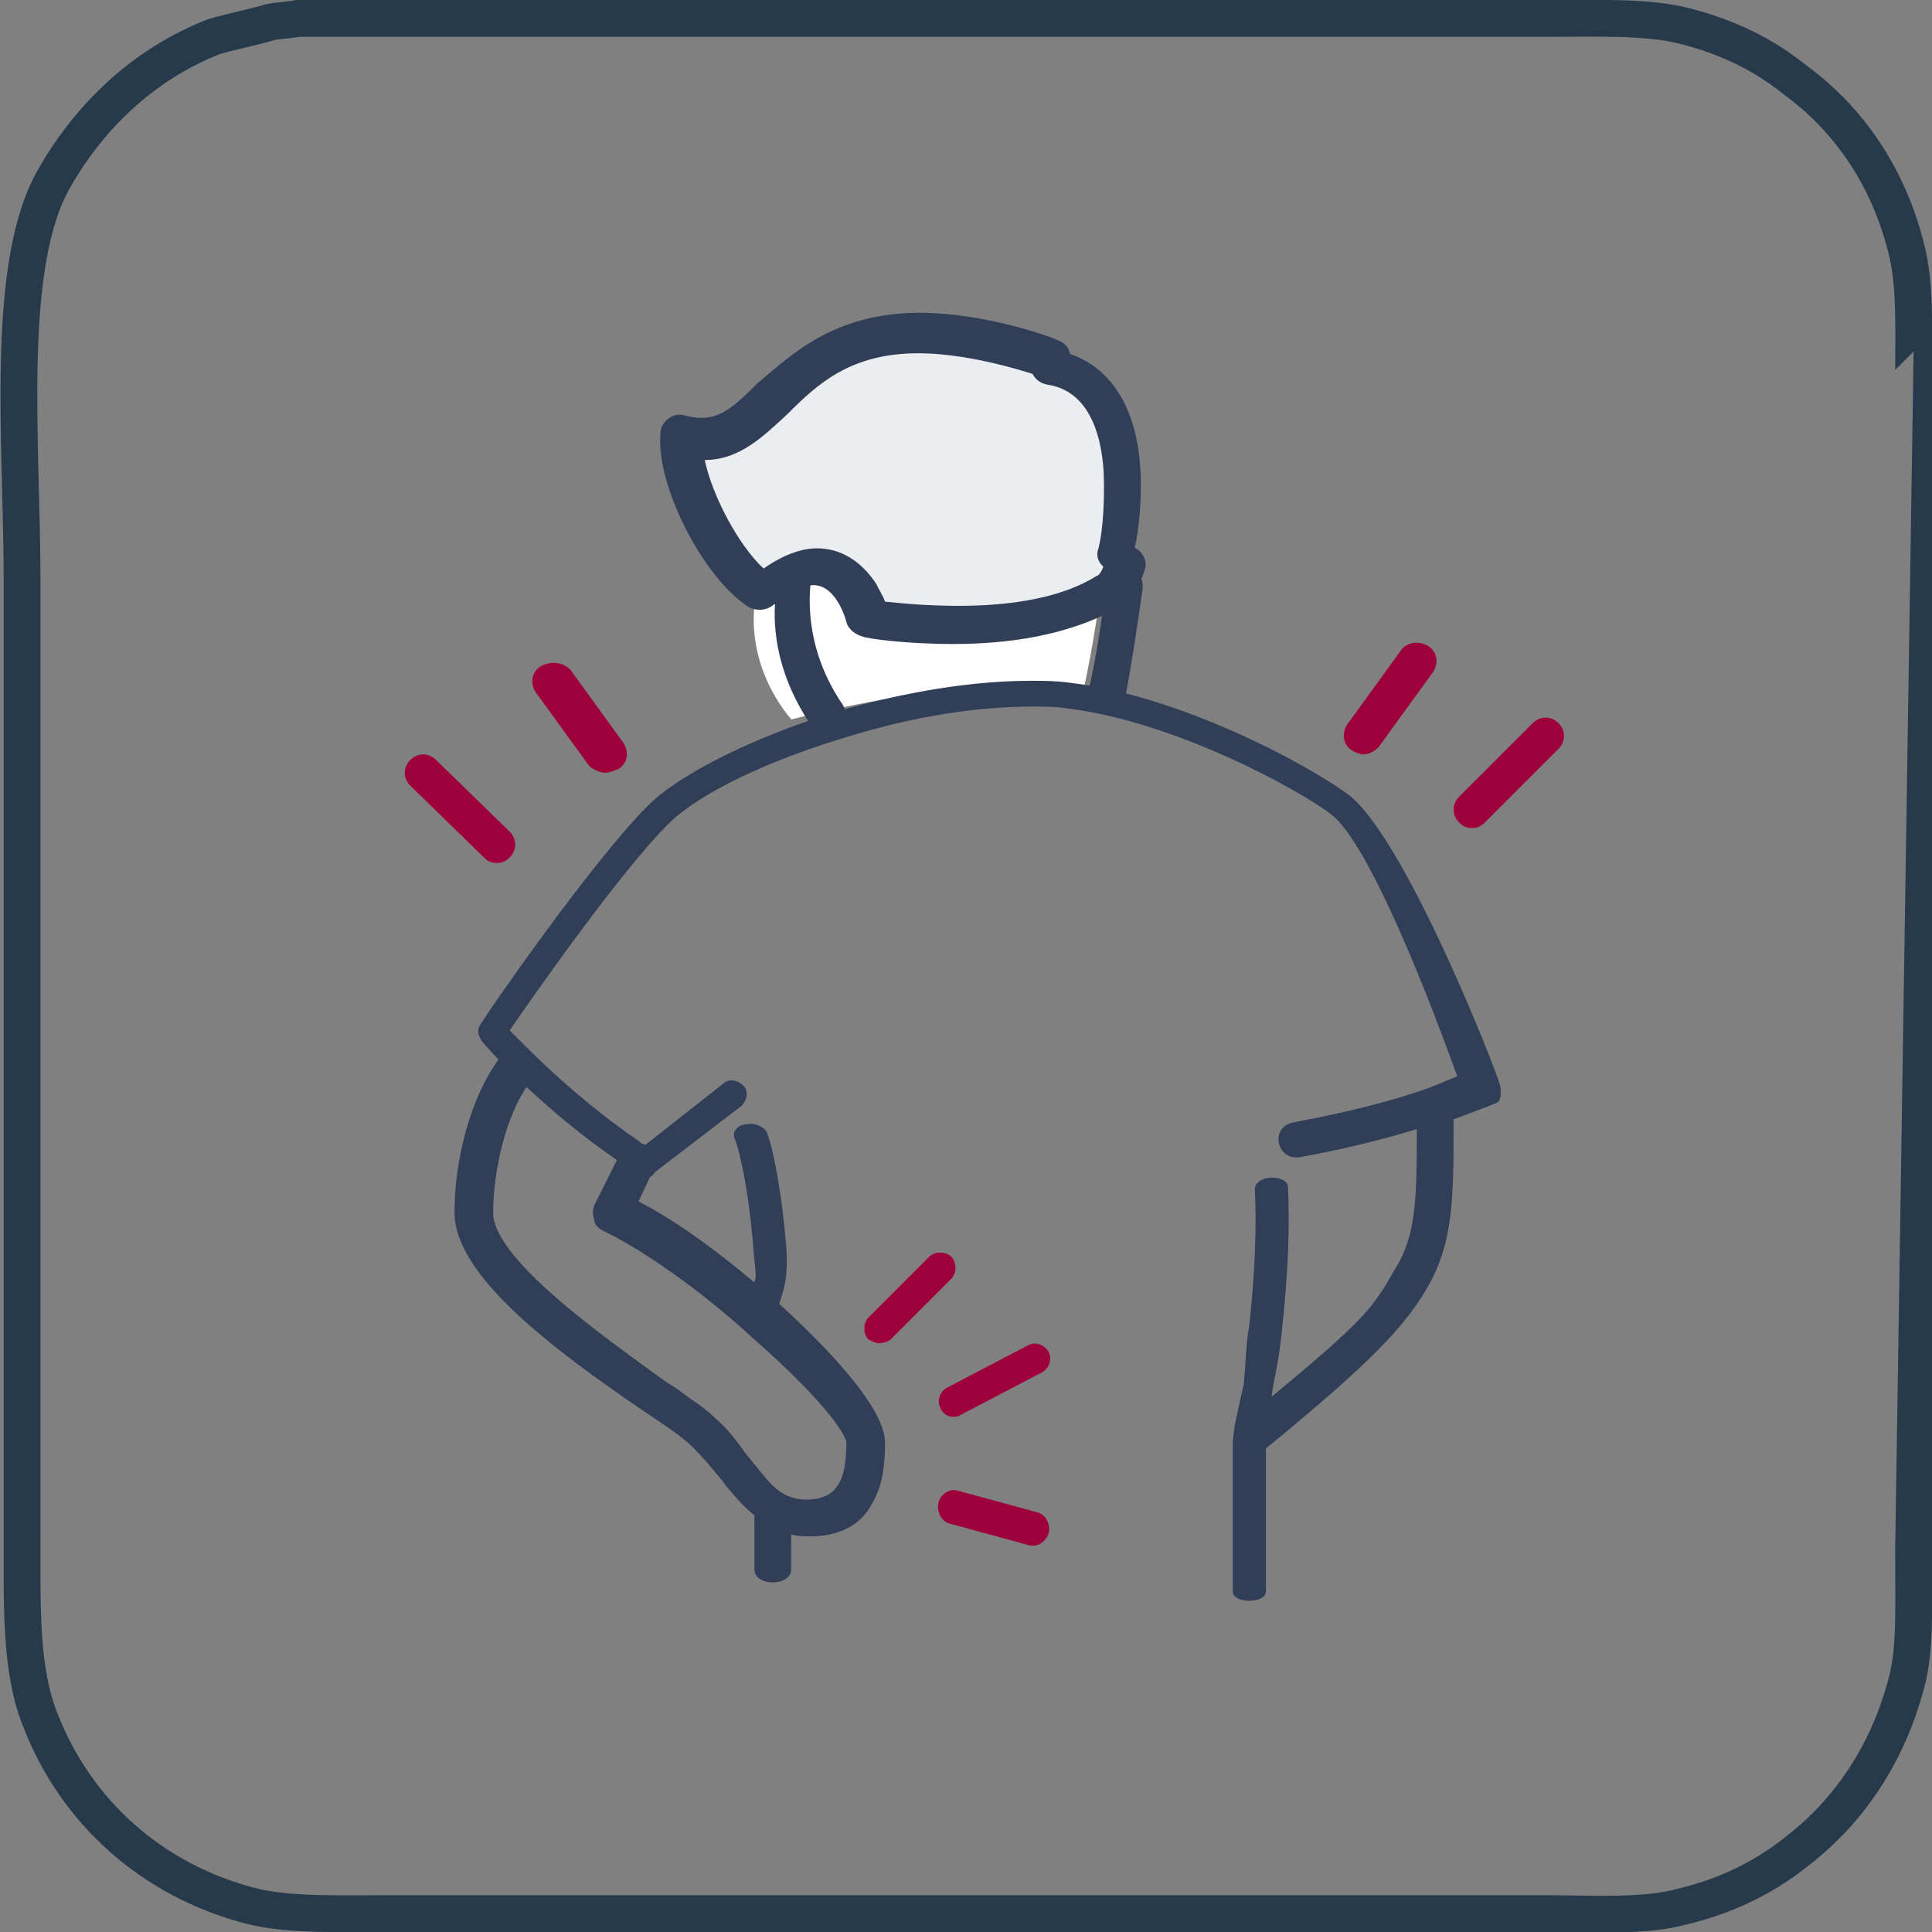
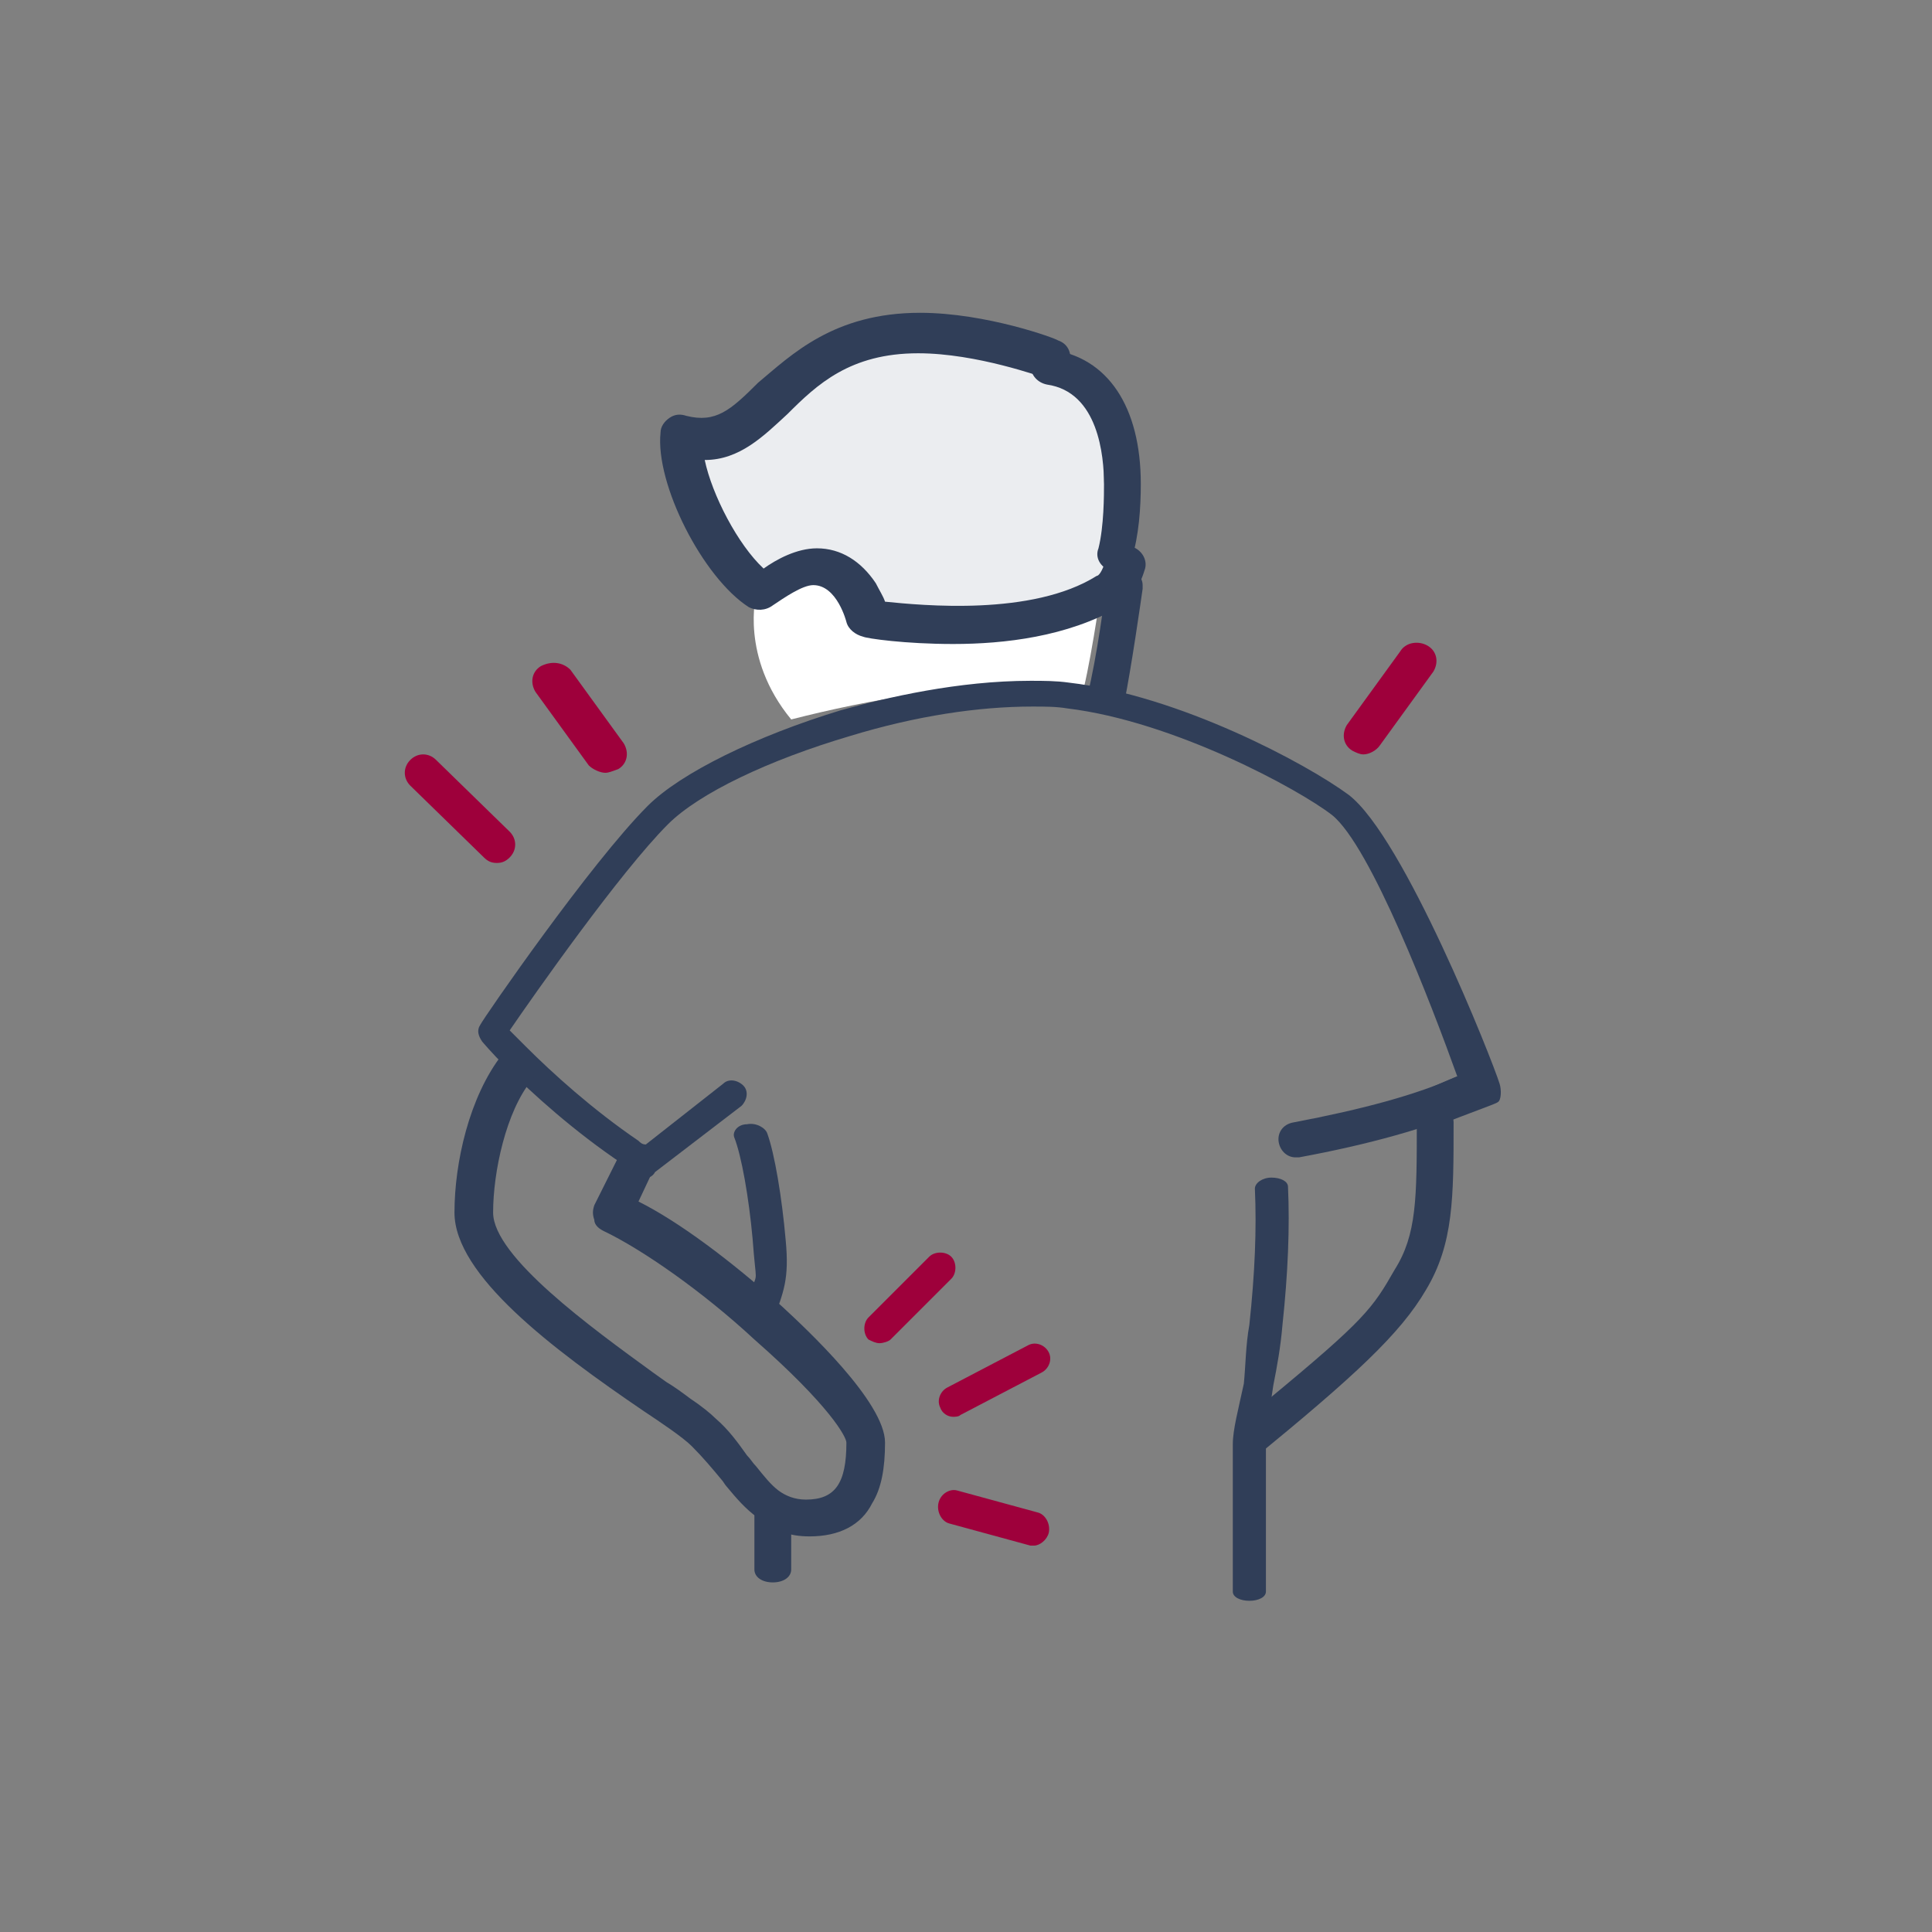
<svg xmlns="http://www.w3.org/2000/svg" version="1.1" id="Layer_1" x="0px" y="0px" viewBox="0 0 105 105" style="enable-background:new 0 0 105 105;" xml:space="preserve">
  <rect x="0" y="0" width="105" height="105" fill="#808080" stroke="none" />
  <style type="text/css">
	.st0{fill:none;stroke:#263A4B;stroke-width:2;}
	.st1{fill-rule:evenodd;clip-rule:evenodd;fill:#EBEDF0;}
	.st2{fill-rule:evenodd;clip-rule:evenodd;fill:#FFFFFF;}
	.st3{fill-rule:evenodd;clip-rule:evenodd;fill:#303E58;}
	.st4{fill:#303E58;}
	.st5{fill-rule:evenodd;clip-rule:evenodd;fill:#9E003B;}
</style>
  <g id="_x2D_Layout">
    <g id="_x31_.0-Chagas-Disease" transform="translate(-669, -1967)">
      <g id="Symptoms" transform="translate(120, 1783)">
        <g id="Row-1-symptoms" transform="translate(0, 185)">
          <g id="body-aches" transform="translate(550, 0)">
-             <path id="Path" class="st0" d="M103,19.1c0-2.3,0.1-4.7-0.4-6.6c-1-4-3.2-7.1-6.1-9.2c-1.6-1.3-3.6-2.3-6-2.9       c-2-0.5-4.7-0.4-7.2-0.4H15.2c-0.5,0.1-1,0.1-1.5,0.2c-1,0.3-2.1,0.5-3.1,0.8C6.8,2.5,3.9,5.3,2,8.6       c-2.8,4.7-1.8,14.5-1.8,21.9v52c0,3.8-0.1,7.3,1,10c1.9,4.9,6,8.7,11.5,10.1c2,0.5,4.8,0.4,7.3,0.4h62.9c2.6,0,5.5,0.2,7.6-0.4       c2.5-0.6,4.6-1.7,6.3-3.1c2.7-2.1,4.8-5.2,5.8-9c0.5-1.8,0.4-4.1,0.4-6.3C103,84.2,103,19.1,103,19.1z" />
            <g transform="translate(21, 16)">
              <path id="Fill-3" class="st1" d="M38,8.9c0,1.2,0.5,2.9,0.2,4.1c0,0-0.1,1-0.2,1c-0.2,0.6-0.6,0.7-1,0.9        c-4.4,2.7-12.5,0.8-12.5,0.8S23.9,13,21.8,13c-1.2,0-2.7,1.3-2.7,1.3C17,13,14.8,8.6,15,6.3C19.5,7.6,19.7,1,27.2,1        C30.5,1,34,2.3,34,2.3C37.6,2.8,38,7.2,38,8.9" />
              <path id="Fill-5" class="st2" d="M24.7,16.5c0,0,7.9,1.2,12.4-1.2c0.4-0.2,0.7-0.7,0.9-1.2c-0.1,0.5-0.6,4.2-1.1,6.3        c-0.9-0.1-1.8-0.2-2.6-0.2c-4.2,0-9,0.8-13.3,1.9c-2.8-3.4-1.9-6.8-1.9-6.8s1.6-1.2,2.8-1.2C24.1,14,24.7,16.5,24.7,16.5" />
              <path id="Fill-7" class="st3" d="M38.6,14c-0.1,0-0.2,0-0.3,0c-0.5-0.2-0.8-0.7-0.6-1.2C38,11.6,38,9.9,38,9.3        c0-1.5-0.3-5-3.1-5.4C34.4,3.8,34,3.4,34,2.8c0.1-0.5,0.6-0.9,1.1-0.8C38.2,2.4,40,5.1,40,9.3c0,1.3-0.1,2.8-0.5,4.1        C39.4,13.7,39,14,38.6,14" />
              <path id="Fill-9" class="st3" d="M29.8,18c-2.6,0-4.7-0.3-4.9-0.4c-0.4-0.1-0.8-0.4-0.9-0.8c0,0-0.5-2-1.8-2        c-0.6,0-1.6,0.7-2.2,1.1c-0.4,0.3-0.9,0.3-1.3,0.1c-2.5-1.6-5.1-6.7-4.8-9.5c0-0.3,0.2-0.6,0.5-0.8c0.3-0.2,0.6-0.2,0.9-0.1        c1.6,0.4,2.4-0.3,3.9-1.8C21,2.3,23.3,0,28,0c3.6,0,7.4,1.4,7.5,1.5c0.6,0.2,0.8,0.8,0.6,1.4c-0.2,0.5-0.8,0.8-1.4,0.6        c-0.1,0-3.6-1.3-6.8-1.3c-3.7,0-5.5,1.7-7.1,3.3C19.5,6.7,18.2,8,16.3,8l0,0c0.4,1.9,1.8,4.6,3.2,5.9c0.7-0.5,1.8-1.1,2.9-1.1        c1.3,0,2.4,0.7,3.2,1.9c0.2,0.4,0.4,0.7,0.5,1c2,0.2,8,0.8,11.5-1.4c0.1,0,0.3-0.2,0.5-0.9c0.2-0.6,0.8-0.9,1.4-0.7        c0.6,0.2,0.9,0.8,0.7,1.3c-0.3,1-0.8,1.6-1.4,2C36,17.6,32.6,18,29.8,18" />
              <path id="Fill-11" class="st3" d="M48.4,45.9c-0.4,0-0.8-0.3-0.9-0.8c-0.1-0.5,0.2-1,0.8-1.1c3.7-0.7,6.7-1.5,8.9-2.5        c0.5-0.2,1,0,1.2,0.5s0,1.1-0.5,1.3c-2.3,1-5.5,1.9-9.3,2.6C48.5,45.9,48.4,45.9,48.4,45.9" />
              <path id="Fill-13" class="st3" d="M13.2,47c-0.1,0-0.3,0-0.4-0.1c-0.2-0.2-0.6-0.4-0.9-0.6c-2.7-1.8-5-3.9-6.4-5.3        c-0.8-0.8-1.3-1.4-1.3-1.4C4,39.3,3.9,39,4.1,38.7c0.2-0.4,6-8.8,9.1-11.9C15,25,19.1,23,23.7,21.6C26.2,20.9,30.1,20,34,20        c0.7,0,1.4,0,2.1,0.1c6,0.7,12.9,4.4,15.2,6.1c3,2.3,7.8,14.4,8.2,15.7c0.1,0.3,0.1,0.9-0.1,1c-0.1,0.1-1.6,0.6-3.3,1.3        c-0.4,0.2-0.6-0.3-0.7-0.7c-0.2-0.4-0.7-0.9-0.3-1.1c0.7-0.3,1.8-0.8,2.1-0.9c-1.4-3.9-4.7-12.5-6.8-14.2        c-1.8-1.4-8.6-5.1-14.4-5.8c-0.6-0.1-1.2-0.1-1.9-0.1c-2.9,0-6.3,0.5-9.9,1.6c-4.4,1.3-8.2,3.1-9.9,4.8        C11.7,30.4,7,37.1,5.7,39c0.2,0.2,0.5,0.5,0.9,0.9c1.4,1.4,3.6,3.4,6.1,5.1c0.1,0.1,0.2,0.2,0.4,0.2l4.2-3.3        c0.3-0.3,0.8-0.2,1.1,0.1c0.3,0.3,0.2,0.8-0.1,1.1l-4.7,3.6C13.5,46.9,13.3,47,13.2,47" />
-               <path id="Fill-15" class="st3" d="M23,23c-0.3,0-0.6-0.2-0.8-0.4c-3-4.3-1.9-7.9-1.9-8.1c0.1-0.6,0.6-1,1.1-0.9        c0.5,0.1,0.9,0.1,0.7,0.7c0,0.2-0.7,3.5,1.7,7c0.3,0.5,0.2,1.1-0.2,1.5C23.4,22.9,23.2,23,23,23" />
              <path id="Fill-17" class="st3" d="M38,21.4c-0.1,0-0.3-0.1-0.4-0.1c-0.5-0.1-0.7,0-0.5-0.5c0.5-2,1-5.6,1-6.1v-0.1        c0.1-0.4,0.5-0.7,1-0.7s1,0.4,1,0.9c0,0.1,0,0.1,0,0.2c-0.1,0.7-0.6,4.2-1,6.2C38.8,21.7,38.4,21.4,38,21.4L38,21.4z" />
              <path id="Fill-19" class="st3" d="M20,69c-0.6,0-1-0.3-1-0.7v-3.6c0-0.4,0.4,0,1,0s1,0.1,1,0.5v3.1C21,68.7,20.6,69,20,69" />
              <path id="Fill-21" class="st3" d="M45.9,70c-0.5,0-0.9-0.2-0.9-0.5v-8c0-0.8,0.3-1.9,0.6-3.3c0.1-1,0.1-2.1,0.3-3.2        c0.3-2.8,0.4-5.2,0.3-7.4c0-0.3,0.4-0.6,0.9-0.6s0.9,0.2,0.9,0.5c0.1,2.2,0,4.7-0.3,7.5c-0.1,1.2-0.3,2.3-0.5,3.3        c-0.2,1.4-0.4,2.5-0.4,3.2v8C46.8,69.8,46.4,70,45.9,70" />
              <path id="Fill-23" class="st3" d="M47,59c5.2-4.3,5.6-4.9,6.8-7c1.2-1.9,1.2-3.9,1.2-8c0-0.6,0.4-1,1-1c0.5,0,1,0.5,1,1        c0,4.1,0,6.6-1.5,9.1c-1.4,2.4-3.9,4.7-9.4,9.2" />
              <path id="Fill-25" class="st3" d="M19.5,54c-0.5-0.1-0.8-0.4-0.7-0.8c0.4-1.2,0.3-0.2,0.1-2.9c-0.2-2.2-0.6-4.5-1-5.5        c-0.1-0.3,0.2-0.7,0.7-0.7c0.5-0.1,1,0.2,1.1,0.5c0.4,1.1,0.8,3.5,1,5.8c0.2,2.1-0.1,2.8-0.7,4.4C20,55,20,54.1,19.5,54" />
              <path class="st4" d="M20.5,54c-2.8-2.5-5.6-4.6-7.8-5.7l0.8-1.7c0.2-0.5,0-1.1-0.5-1.3c-0.2-0.1-0.5-0.1-0.8,0        c-0.3,0.1-0.5,0.3-0.6,0.6l-1.3,2.6c-0.1,0.3-0.1,0.5,0,0.8c0,0.3,0.3,0.5,0.5,0.6c2.1,1,5.4,3.3,8.2,5.9c4.1,3.6,5,5.3,5,5.6        c0,2.2-0.6,3.1-2.2,3.1c-0.6,0-1.1-0.2-1.5-0.5c-0.4-0.3-0.8-0.8-1.2-1.3c-0.2-0.2-0.3-0.4-0.5-0.6c-0.5-0.7-1-1.4-1.7-2        c-0.3-0.3-0.8-0.7-1.4-1.1c-0.4-0.3-0.8-0.6-1.3-0.9l-0.7-0.5c-3.3-2.4-8.7-6.3-8.7-8.7c0-2.2,0.7-5.5,2.1-7.2        c0.4-0.4,0.3-1.1-0.1-1.5c-0.4-0.4-1.1-0.3-1.5,0.1c-1.8,2.3-2.6,5.9-2.6,8.6c0,3.4,5.3,7.4,10.3,10.8        c0.9,0.6,2.1,1.4,2.6,1.9c0.6,0.6,1.1,1.2,1.6,1.8c0.1,0.1,0.2,0.3,0.3,0.4c0.5,0.6,1,1.2,1.7,1.7c0.9,0.7,1.7,1,2.8,1        c1.6,0,2.8-0.6,3.4-1.8c0.5-0.8,0.7-1.9,0.7-3.3C26.1,59.2,21.8,55.2,20.5,54z" />
              <path id="Fill-29" class="st5" d="M52.1,24c-0.2,0-0.4-0.1-0.6-0.2c-0.5-0.3-0.6-0.9-0.3-1.4l2.9-4c0.3-0.5,1-0.6,1.5-0.3        c0.5,0.3,0.6,0.9,0.3,1.4l-2.9,4C52.8,23.8,52.4,24,52.1,24" />
              <path id="Fill-31" class="st5" d="M10.9,25c-0.3,0-0.7-0.2-0.9-0.4l-2.9-4c-0.3-0.5-0.2-1.1,0.3-1.4C8,18.9,8.6,19,9,19.4        l2.9,4c0.3,0.5,0.2,1.1-0.3,1.4C11.3,24.9,11.1,25,10.9,25" />
-               <path id="Fill-33" class="st5" d="M58,28c-0.3,0-0.5-0.1-0.7-0.3c-0.4-0.4-0.4-1,0-1.4l4-4c0.4-0.4,1-0.4,1.4,0s0.4,1,0,1.4        l-4,4C58.5,27.9,58.3,28,58,28" />
              <g id="Group-37" transform="translate(0, 24)">
                <g id="Clip-36">
							</g>
                <path id="Fill-35" class="st5" d="M5,5.9c-0.3,0-0.5-0.1-0.7-0.3l-4-3.9c-0.4-0.4-0.4-1,0-1.4s1-0.4,1.4,0l4,3.9         c0.4,0.4,0.4,1,0,1.4C5.5,5.8,5.3,5.9,5,5.9" />
              </g>
              <path id="Fill-38" class="st5" d="M25.8,56c-0.2,0-0.4-0.1-0.6-0.2c-0.3-0.3-0.3-0.9,0-1.2l3.3-3.3c0.3-0.3,0.9-0.3,1.2,0        c0.3,0.3,0.3,0.9,0,1.2l-3.3,3.3C26.3,55.9,26,56,25.8,56" />
              <path id="Fill-40" class="st5" d="M29.8,60c-0.3,0-0.6-0.2-0.7-0.5c-0.2-0.4,0-0.9,0.4-1.1l4.4-2.3c0.4-0.2,0.9,0,1.1,0.4        c0.2,0.4,0,0.9-0.4,1.1l-4.4,2.3C30.1,60,29.9,60,29.8,60" />
              <path id="Fill-42" class="st5" d="M34.2,67c-0.1,0-0.1,0-0.2,0l-4.4-1.2c-0.4-0.1-0.7-0.6-0.6-1.1s0.6-0.8,1-0.7l4.4,1.2        c0.4,0.1,0.7,0.6,0.6,1.1C34.9,66.7,34.5,67,34.2,67" />
            </g>
          </g>
        </g>
      </g>
    </g>
  </g>
</svg>